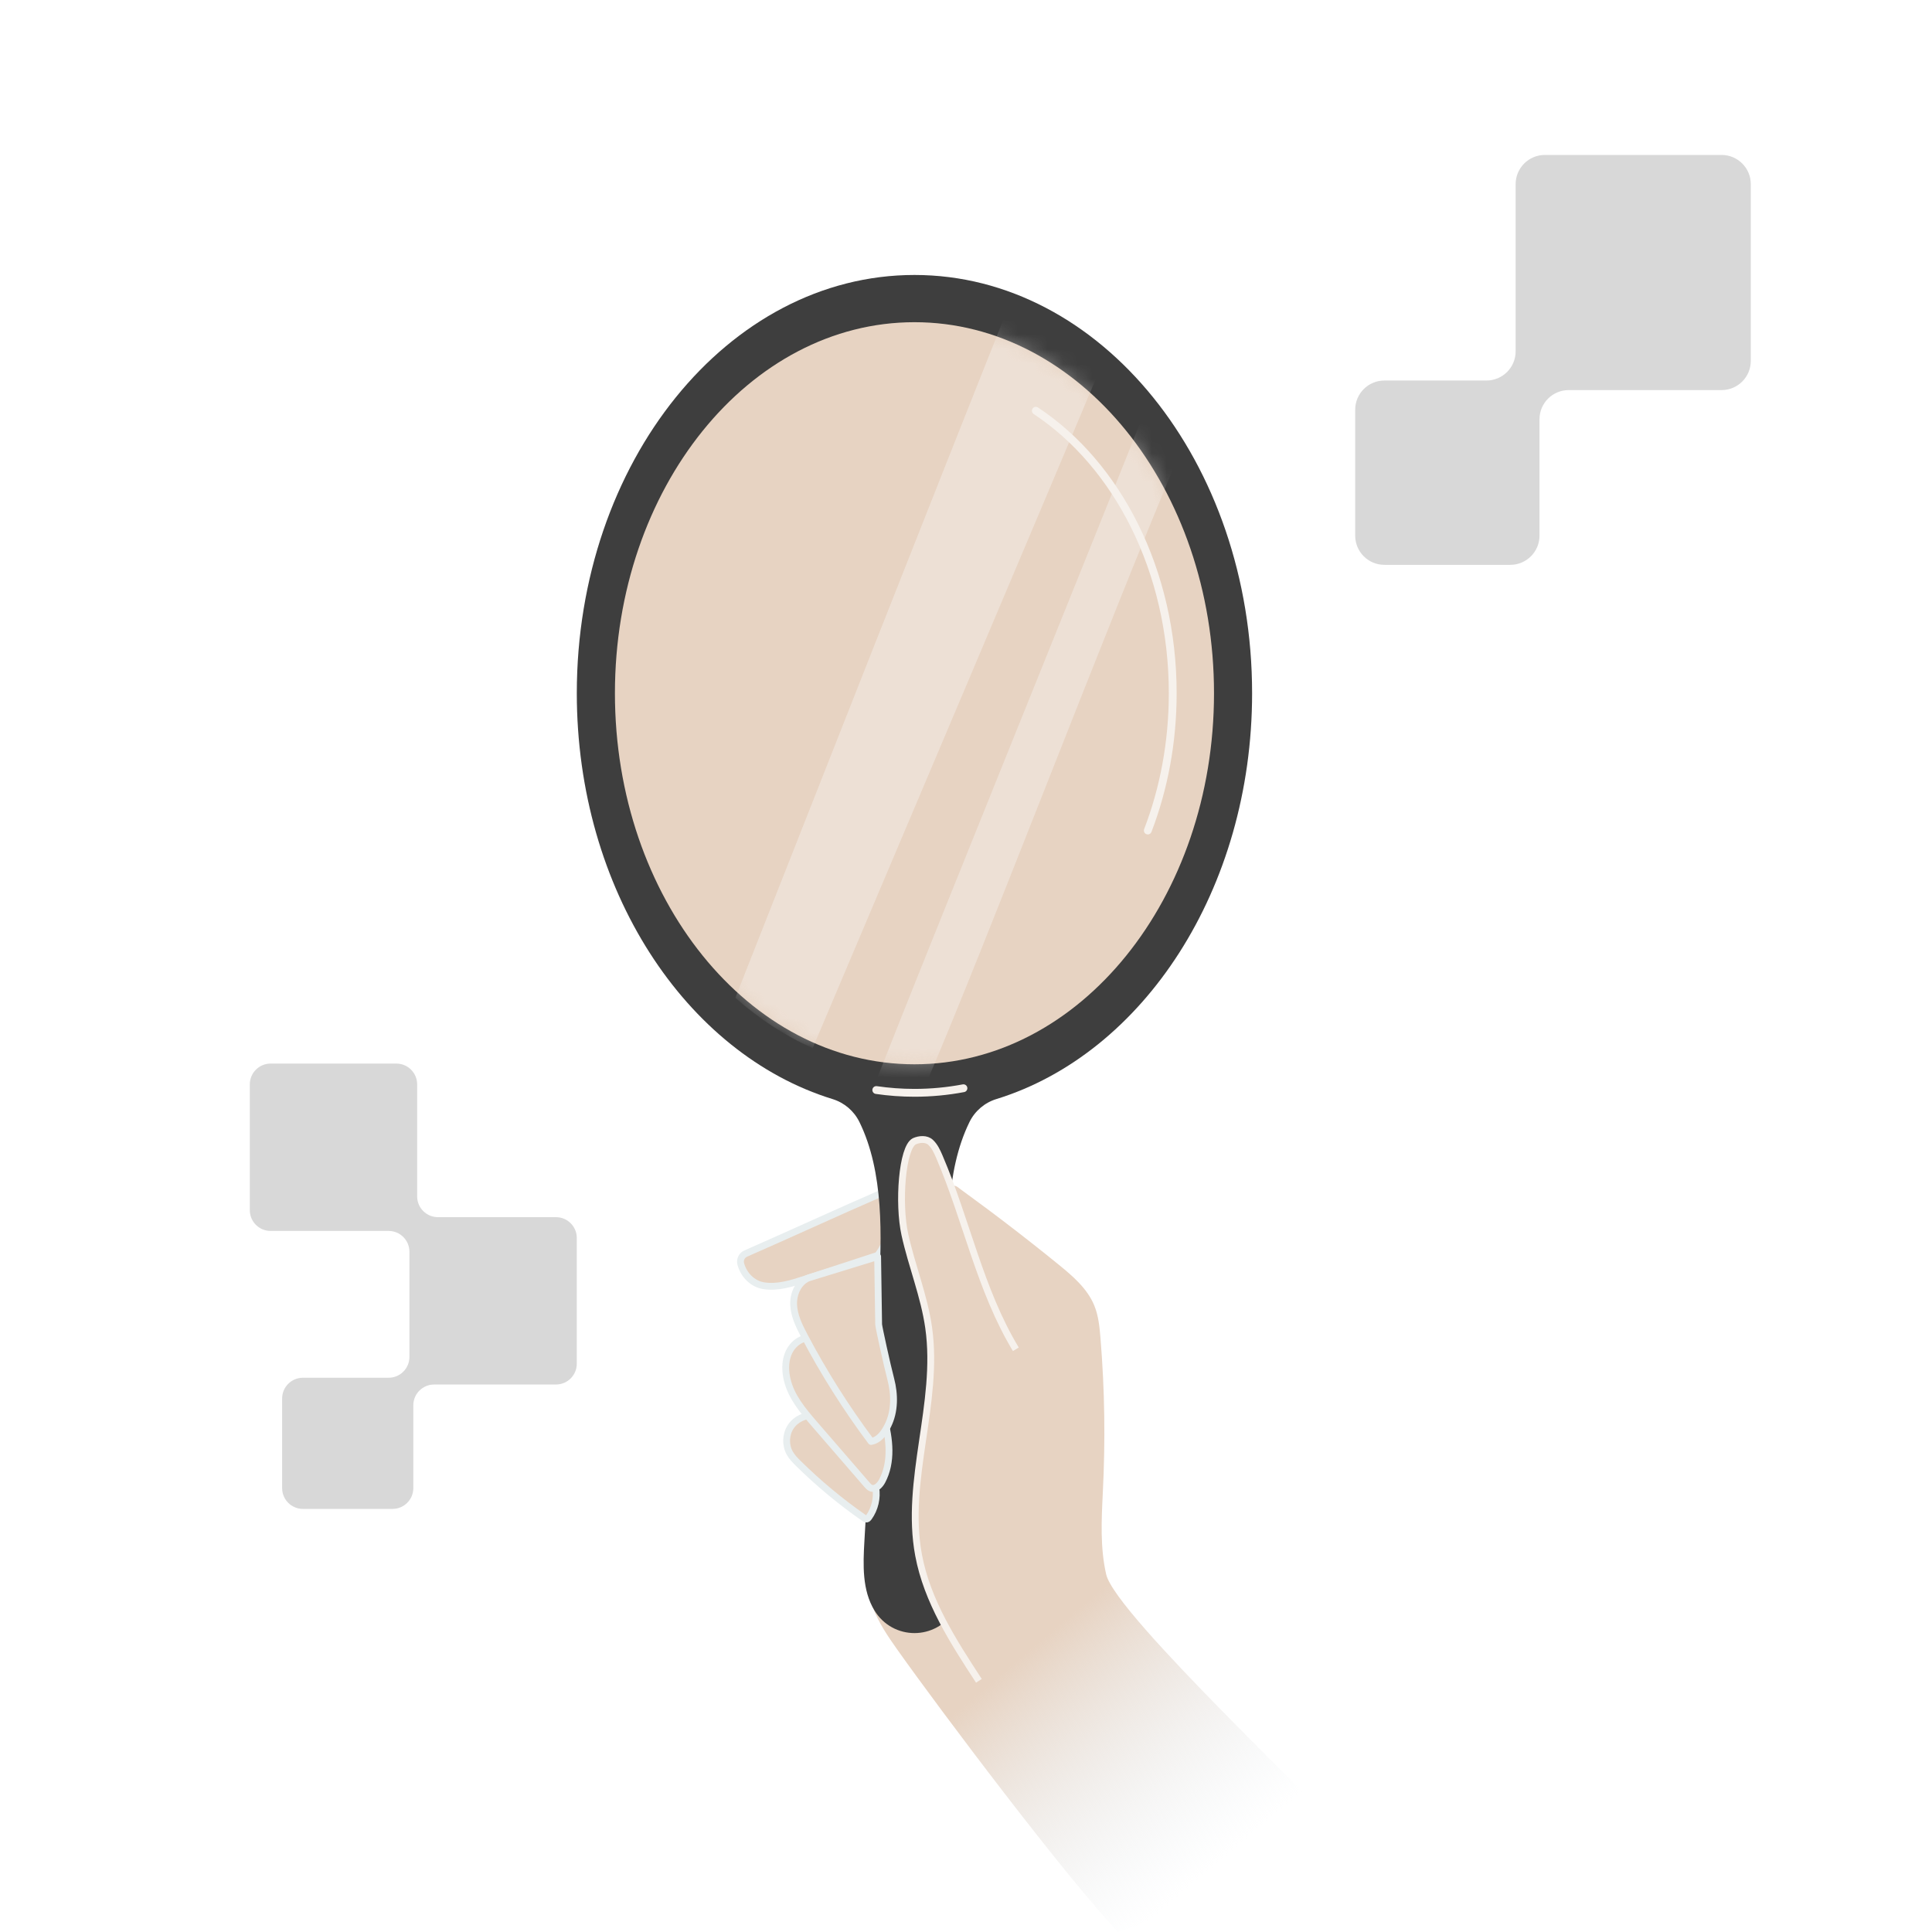
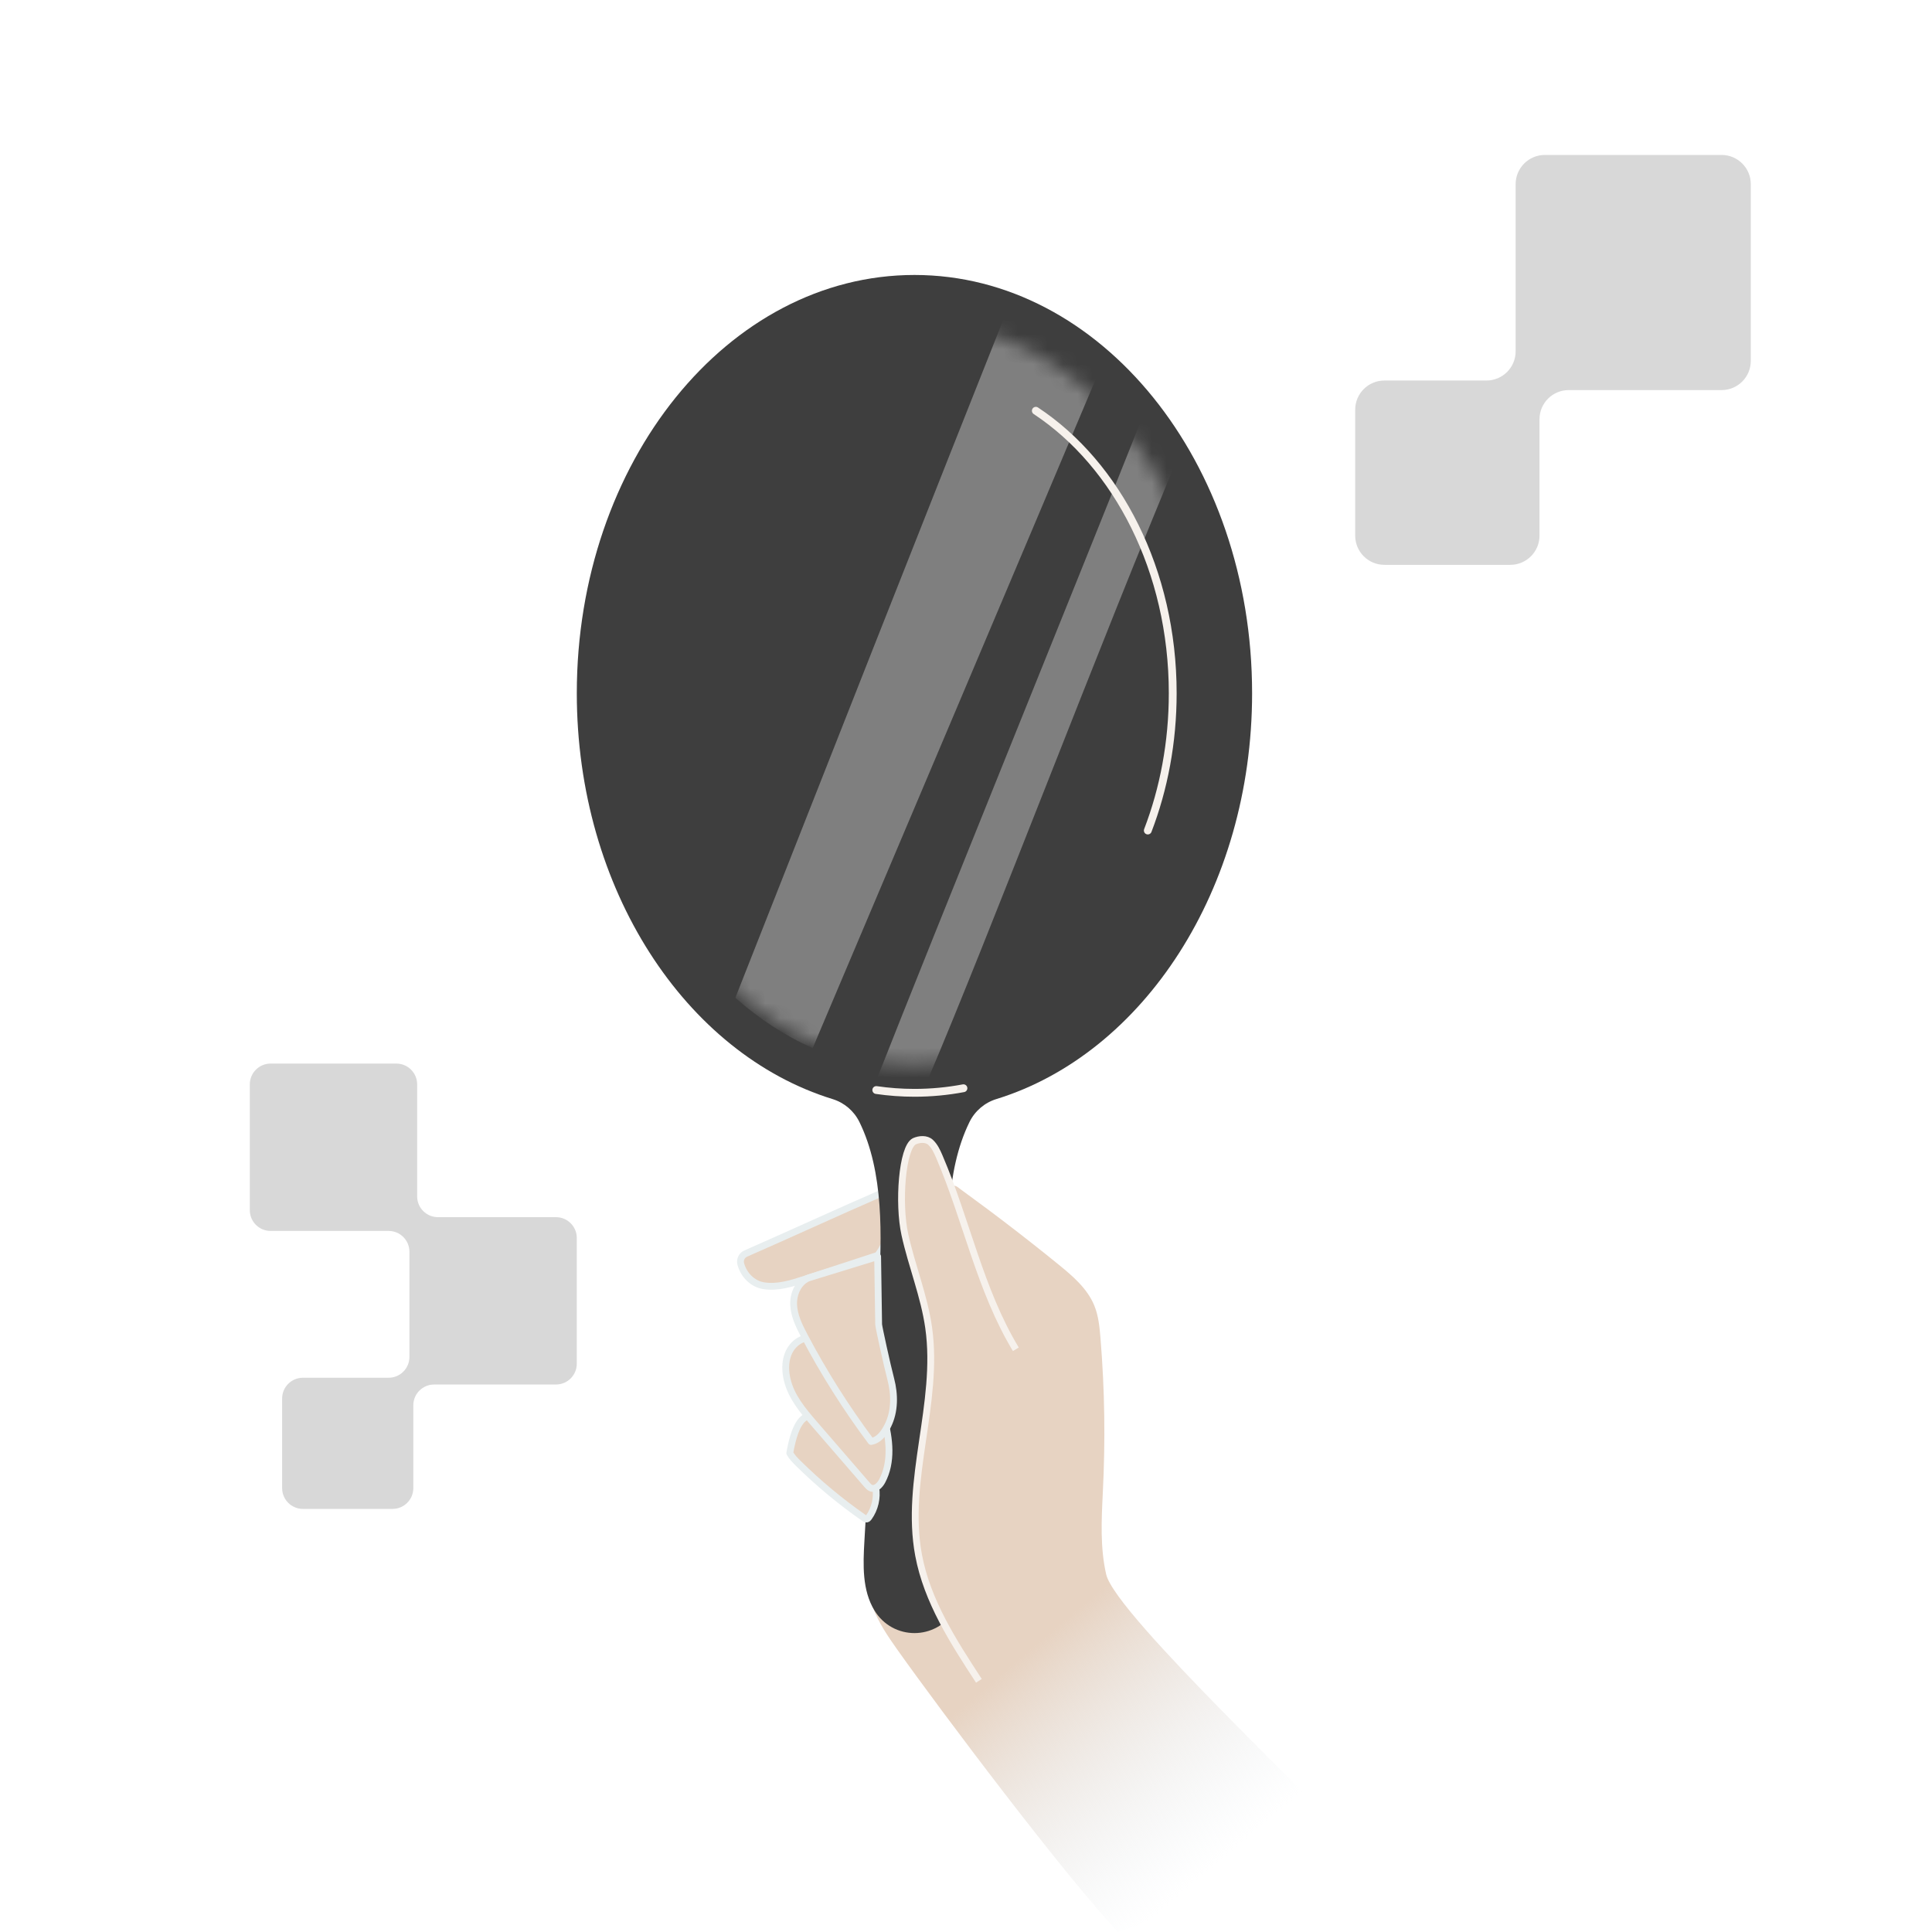
<svg xmlns="http://www.w3.org/2000/svg" width="130" height="130" viewBox="0 0 130 130" fill="none">
  <g clip-path="url(#clip0_288_147809)">
    <path d="M59.057 84.471C57.427 85.004 55.796 85.537 54.165 86.069C53.266 86.363 52.326 86.66 51.393 86.514C50.634 86.396 50.041 85.781 49.845 85.048C49.768 84.764 49.912 84.466 50.182 84.348C53.104 83.071 56.385 81.556 59.273 80.303C59.33 80.073 59.543 79.939 59.744 80.063C59.945 80.188 59.609 80.713 59.673 80.94C60.024 82.181 59.842 83.446 59.057 84.47V84.471Z" fill="#E7D3C2" stroke="#E8EEEF" stroke-width="0.459" stroke-linecap="round" stroke-linejoin="round" />
    <path d="M75.236 130.001C71.777 126.387 63.267 115.08 60.376 110.997C59.747 110.108 59.127 109.2 58.74 108.182C58.046 106.353 58.161 104.331 58.287 102.379C58.546 98.329 57.116 94.365 57.79 90.363C58.464 86.361 60.289 82.417 63.488 79.921C63.62 79.819 63.875 79.802 64.033 79.787C64.328 79.759 64.385 79.838 64.613 80.008C65.256 80.488 65.907 80.954 66.55 81.436C67.833 82.398 69.101 83.38 70.353 84.382C70.641 84.613 70.928 84.844 71.214 85.077C72.176 85.859 73.164 86.701 73.633 87.848C73.913 88.531 73.987 89.279 74.047 90.015C74.338 93.572 74.383 96.904 74.204 100.479C74.114 102.302 74.025 104.154 74.432 105.934C75.058 108.674 89.495 122.061 91.19 124.303" fill="url(#paint0_linear_288_147809)" />
    <path d="M84.251 46.646C84.251 31.103 74.08 18.502 61.532 18.502C48.984 18.502 38.812 31.102 38.812 46.646C38.812 59.838 46.139 70.908 56.026 73.956C56.816 74.2 57.468 74.76 57.831 75.501C59.477 78.862 59.341 83.2 59.126 86.947C58.806 92.53 58.484 98.113 58.164 103.696C58.072 105.291 58.007 106.998 58.839 108.362C60.08 110.395 62.984 110.395 64.225 108.362C65.057 106.998 64.992 105.291 64.9 103.696C64.579 98.113 64.258 92.53 63.938 86.947C63.723 83.2 63.587 78.862 65.233 75.501C65.596 74.76 66.249 74.199 67.037 73.956C76.924 70.908 84.251 59.838 84.251 46.646Z" fill="#3E3E3E" />
    <path d="M65.939 112.685C65.915 112.823 65.892 112.961 65.868 113.098C64.147 110.464 62.387 107.74 61.81 104.646C60.869 99.604 63.208 94.419 62.488 89.341C62.185 87.203 61.35 85.179 60.886 83.071C60.422 80.963 60.371 78.618 61.526 76.794C61.871 76.638 62.339 76.607 62.617 76.866C62.894 77.125 63.056 77.481 63.206 77.83C65.04 82.111 65.944 86.806 68.354 90.79L65.939 112.685Z" fill="#E7D3C2" />
    <path d="M65.868 113.098C64.147 110.464 62.387 107.74 61.81 104.646C60.869 99.604 63.208 94.419 62.488 89.341C62.185 87.203 61.35 85.179 60.886 83.071C60.422 80.963 60.701 77.207 61.525 76.794C61.871 76.638 62.339 76.607 62.617 76.866C62.894 77.125 63.056 77.481 63.206 77.83C65.04 82.111 65.944 86.806 68.354 90.79" stroke="#F6F1EC" stroke-width="0.459" stroke-miterlimit="10" />
-     <path d="M58.929 100.1C59.042 100.793 58.87 101.528 58.461 102.099C58.425 102.149 58.381 102.202 58.32 102.212C58.258 102.222 58.199 102.184 58.148 102.149C56.573 101.053 55.091 99.823 53.724 98.476C53.507 98.263 53.291 98.043 53.142 97.777C52.838 97.237 52.862 96.528 53.202 96.009C53.542 95.49 54.181 95.185 54.798 95.246C55.907 95.357 56.969 95.872 57.683 96.728C58.397 97.584 58.908 99.977 58.929 100.1Z" fill="#E7D3C2" stroke="#E8EEEF" stroke-width="0.459" stroke-linecap="round" stroke-linejoin="round" />
+     <path d="M58.929 100.1C59.042 100.793 58.87 101.528 58.461 102.099C58.425 102.149 58.381 102.202 58.32 102.212C58.258 102.222 58.199 102.184 58.148 102.149C56.573 101.053 55.091 99.823 53.724 98.476C53.507 98.263 53.291 98.043 53.142 97.777C53.542 95.49 54.181 95.185 54.798 95.246C55.907 95.357 56.969 95.872 57.683 96.728C58.397 97.584 58.908 99.977 58.929 100.1Z" fill="#E7D3C2" stroke="#E8EEEF" stroke-width="0.459" stroke-linecap="round" stroke-linejoin="round" />
    <path d="M52.967 92.825C53.234 93.985 54.038 94.934 54.816 95.834C55.989 97.19 57.162 98.546 58.335 99.902C58.411 99.991 58.492 100.082 58.6 100.125C58.903 100.248 59.204 99.945 59.357 99.656C60.035 98.381 59.869 96.824 59.482 95.432C58.951 93.516 57.925 91.556 56.21 90.454C54.295 89.221 52.42 90.458 52.965 92.825H52.967Z" fill="#E7D3C2" stroke="#E8EEEF" stroke-width="0.459" stroke-linecap="round" stroke-linejoin="round" />
    <path d="M59.055 84.555L54.424 85.981C53.733 86.244 53.373 87.048 53.402 87.787C53.432 88.525 53.769 89.212 54.113 89.865C55.422 92.355 56.929 94.74 58.614 96.993C59.156 96.903 59.504 96.406 59.747 95.912C60.217 94.961 60.208 93.83 59.94 92.804C59.672 91.778 59.136 89.318 59.122 89.119L59.054 84.556L59.055 84.555Z" fill="#E7D3C2" stroke="#E8EEEF" stroke-width="0.459" stroke-linecap="round" stroke-linejoin="round" />
-     <path d="M61.532 71.614C72.664 71.614 81.688 60.436 81.688 46.647C81.688 32.858 72.664 21.68 61.532 21.68C50.401 21.68 41.377 32.858 41.377 46.647C41.377 60.436 50.401 71.614 61.532 71.614Z" fill="#E7D3C2" />
    <path d="M64.828 73.225C63.753 73.428 62.652 73.533 61.531 73.533C60.662 73.533 59.805 73.469 58.963 73.346" stroke="#F6F1EC" stroke-width="0.527" stroke-linecap="round" stroke-linejoin="round" />
    <mask id="mask0_288_147809" style="mask-type:alpha" maskUnits="userSpaceOnUse" x="41" y="21" width="41" height="51">
      <path d="M61.53 71.614C72.662 71.614 81.686 60.436 81.686 46.647C81.686 32.858 72.662 21.68 61.53 21.68C50.399 21.68 41.375 32.858 41.375 46.647C41.375 60.436 50.399 71.614 61.53 71.614Z" fill="#3E3E3E" />
    </mask>
    <g mask="url(#mask0_288_147809)">
      <g filter="url(#filter0_f_288_147809)">
        <path d="M68.05 20.154C63.504 31.556 54.07 55.488 49.48 67.14C51.066 68.548 52.815 69.693 54.683 70.526C59.348 59.521 69.143 36.408 74.373 23.99C72.474 22.307 70.342 20.999 68.05 20.154Z" fill="#FAFAFA" fill-opacity="0.35" />
      </g>
      <g filter="url(#filter1_f_288_147809)">
        <path d="M77.27 27.078C72.384 39.367 63.111 62.164 58.904 72.848C60.121 73.535 61.631 72.797 62.363 72.806C66.667 62.709 74.143 42.928 79.451 30.332C78.794 29.176 78.064 28.088 77.272 27.078H77.27Z" fill="#FAFAFA" fill-opacity="0.35" />
      </g>
    </g>
    <path d="M69.699 27.639C75.18 31.26 78.91 38.413 78.91 46.646C78.91 49.952 78.308 53.084 77.233 55.884" stroke="#F6F1EC" stroke-width="0.527" stroke-linecap="round" stroke-linejoin="round" />
    <path opacity="0.2" d="M117.807 24.283C117.807 25.368 116.927 26.248 115.841 26.248H105.554C104.469 26.248 103.589 27.128 103.589 28.213V36.042C103.589 37.127 102.709 38.007 101.624 38.007H93.153C92.067 38.007 91.188 37.127 91.188 36.042V27.571C91.188 26.485 92.067 25.605 93.153 25.605H100.019C101.105 25.605 101.984 24.726 101.984 23.64V12.391C101.984 11.306 102.864 10.426 103.95 10.426H115.841C116.927 10.426 117.807 11.306 117.807 12.391V24.283Z" fill="#3E3E3E" />
    <path opacity="0.2" d="M28.069 80.502C28.069 81.274 28.695 81.9 29.468 81.9H37.411C38.183 81.9 38.81 82.527 38.81 83.299V91.763C38.81 92.535 38.183 93.161 37.411 93.161H29.209C28.437 93.161 27.811 93.787 27.811 94.56V100.133C27.811 100.905 27.184 101.531 26.412 101.531H20.383C19.611 101.531 18.984 100.905 18.984 100.133V94.104C18.984 93.331 19.611 92.705 20.383 92.705H26.15C26.923 92.705 27.549 92.079 27.549 91.306V84.226C27.549 83.453 26.923 82.827 26.15 82.827H18.207C17.435 82.827 16.809 82.201 16.809 81.428V72.965C16.809 72.193 17.435 71.566 18.207 71.566H26.671C27.443 71.566 28.069 72.193 28.069 72.965V80.502Z" fill="#3E3E3E" />
  </g>
  <defs>
    <filter id="filter0_f_288_147809" x="47.045" y="17.719" width="29.763" height="55.242" filterUnits="userSpaceOnUse" color-interpolation-filters="sRGB">
      <feFlood flood-opacity="0" result="BackgroundImageFix" />
      <feBlend mode="normal" in="SourceGraphic" in2="BackgroundImageFix" result="shape" />
      <feGaussianBlur stdDeviation="1.218" result="effect1_foregroundBlur_288_147809" />
    </filter>
    <filter id="filter1_f_288_147809" x="56.469" y="24.643" width="25.417" height="50.933" filterUnits="userSpaceOnUse" color-interpolation-filters="sRGB">
      <feFlood flood-opacity="0" result="BackgroundImageFix" />
      <feBlend mode="normal" in="SourceGraphic" in2="BackgroundImageFix" result="shape" />
      <feGaussianBlur stdDeviation="1.218" result="effect1_foregroundBlur_288_147809" />
    </filter>
    <linearGradient id="paint0_linear_288_147809" x1="84.417" y1="130.813" x2="53.802" y2="94.574" gradientUnits="userSpaceOnUse">
      <stop offset="0.121" stop-color="#E3EAEF" stop-opacity="0" />
      <stop offset="0.525" stop-color="#E7D3C2" />
    </linearGradient>
    <clipPath id="clip0_288_147809">
      <rect width="130" height="130" fill="white" />
    </clipPath>
  </defs>
</svg>